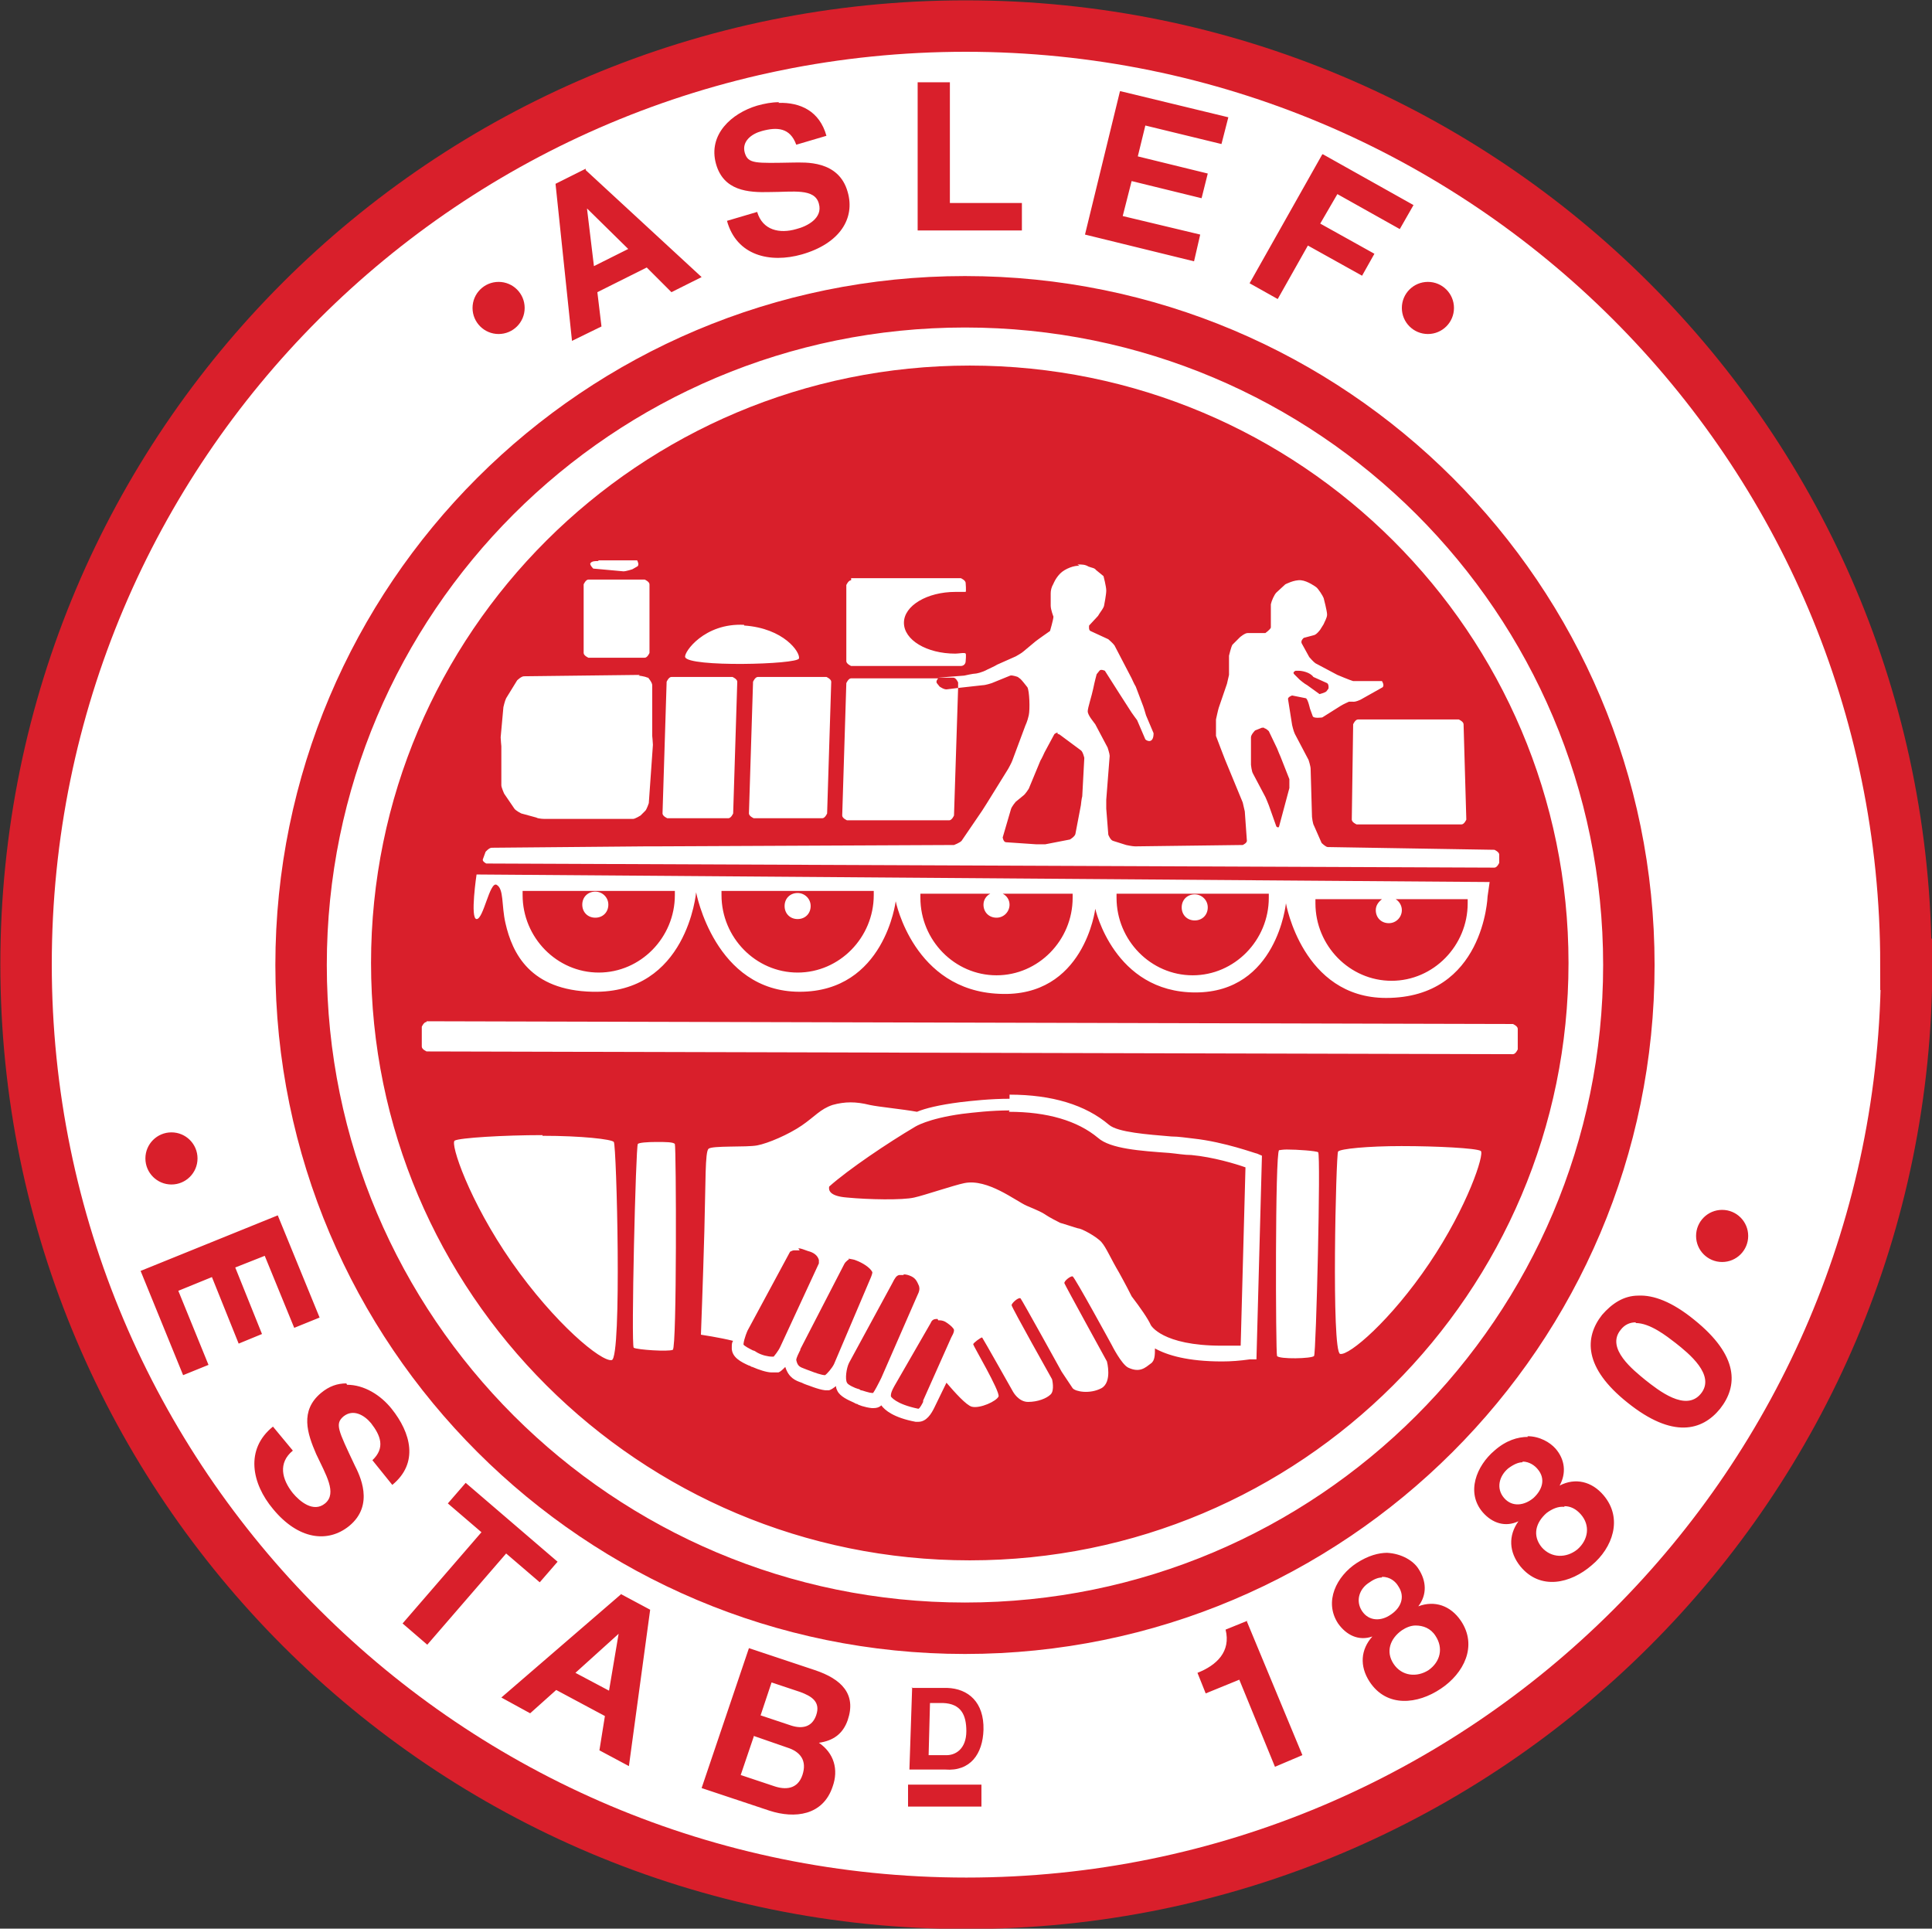
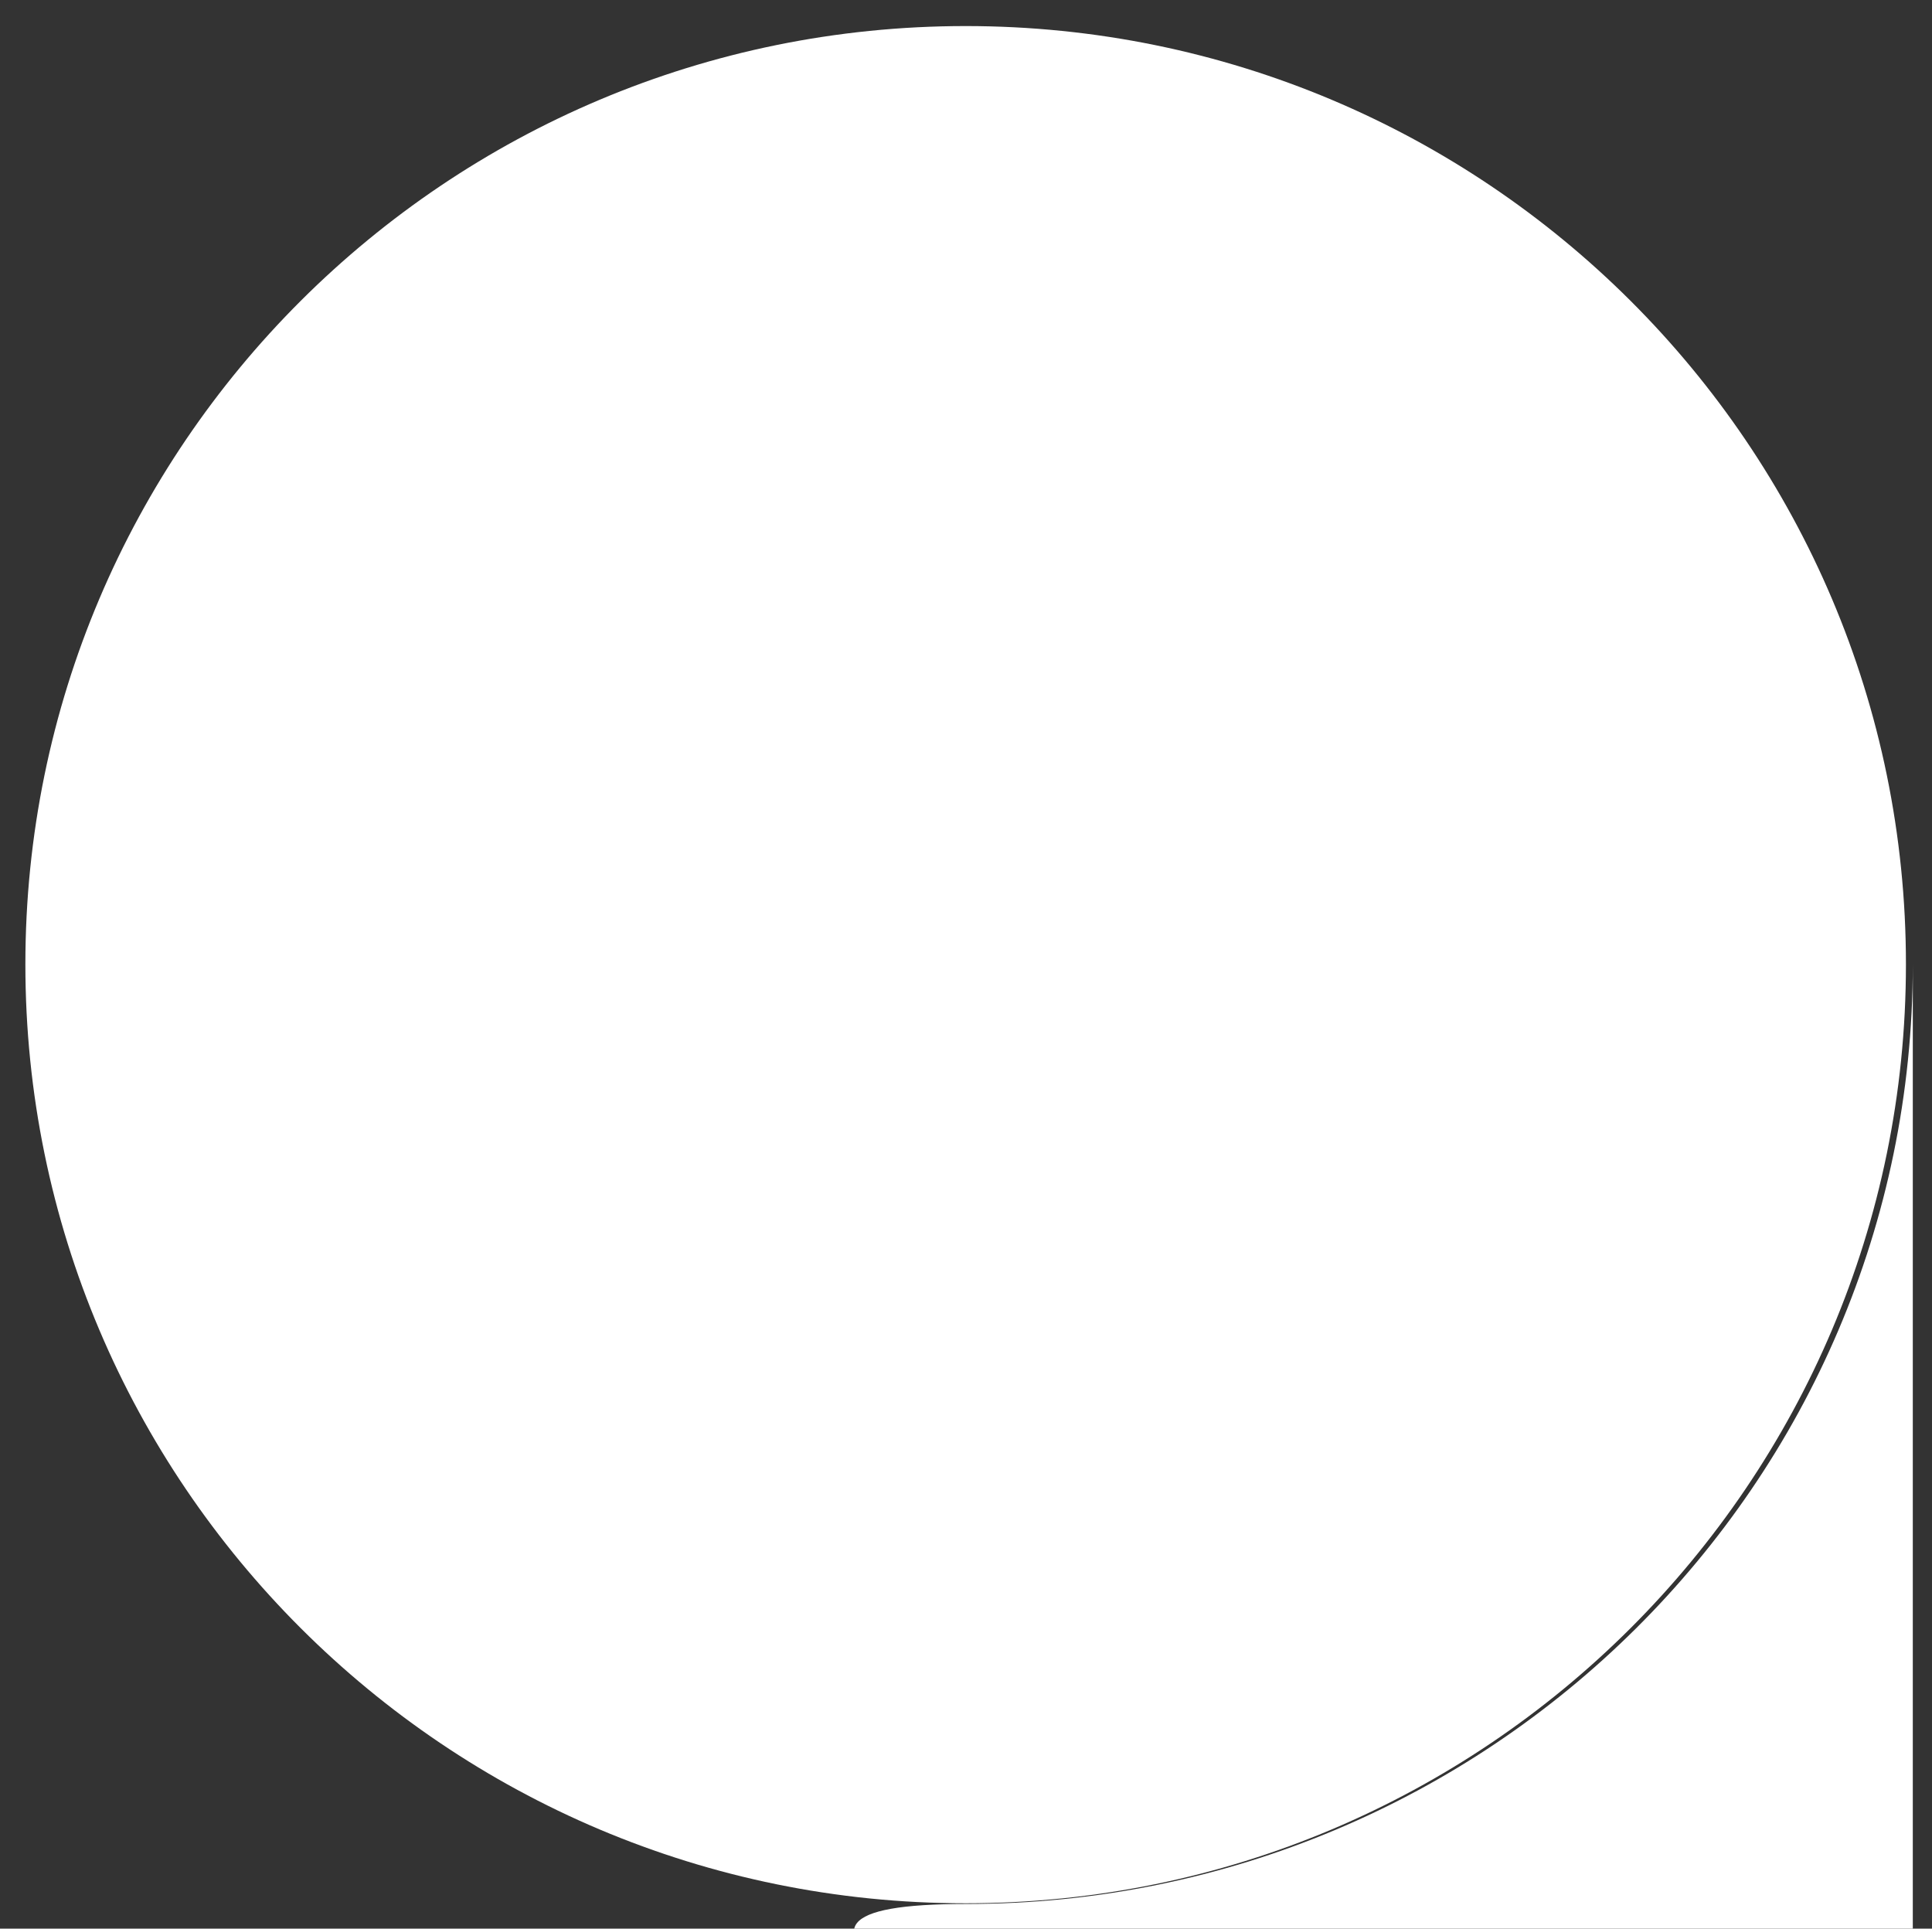
<svg xmlns="http://www.w3.org/2000/svg" id="Layer_2" data-name="Layer 2" viewBox="0 0 28.17 28.12">
  <rect x="0" y="0" width="28.17" height="28.12" fill="#333333" stroke="none" />
  <defs>
    <style> .cls-1, .cls-2 { fill: #fff; } .cls-3 { fill: none; stroke: #d91f2b; stroke-width: .75px; } .cls-2 { fill-rule: evenodd; } .cls-4 { fill: #d91f2b; } </style>
  </defs>
  <g id="Layer_1-2" data-name="Layer 1">
    <g>
-       <path class="cls-2" d="M27.89,14.06c0,7.57-6.18,13.7-13.8,13.7S.29,21.62.29,14.06,6.47.36,14.09.36s13.8,6.13,13.8,13.7" />
+       <path class="cls-2" d="M27.89,14.06c0,7.57-6.18,13.7-13.8,13.7s13.8,6.13,13.8,13.7" />
      <path class="cls-1" d="M14.08,27.75c7.57,0,13.71-6.13,13.71-13.69S21.65.38,14.08.38.37,6.5.37,14.06s6.14,13.69,13.71,13.69" />
-       <path class="cls-4" d="M13.38,1.21v2.15s1.52,0,1.52,0v-.4s-1.05,0-1.05,0v-1.76s-.47,0-.47,0ZM16.33,1.33l-.51,2.09,1.59.39.09-.39-1.13-.27.13-.51,1.02.25.09-.36-1.02-.25.11-.45,1.11.27.1-.39-1.57-.38ZM11.36,1.49c-.11,0-.21.02-.32.05-.37.11-.72.42-.6.85.11.39.46.42.79.41.33,0,.65-.06.71.17.06.21-.17.33-.33.37-.24.07-.49.02-.57-.25l-.44.13c.14.51.63.62,1.09.49.56-.16.78-.53.67-.91-.13-.47-.63-.43-.79-.43-.56.01-.66.02-.71-.14-.05-.17.1-.28.25-.32.22-.06.41-.05.5.2l.44-.13c-.1-.36-.38-.49-.7-.48h0ZM19.28,2.25l-1.06,1.88.41.23.44-.78.79.44.18-.32-.79-.44.25-.43.91.51.2-.35-1.32-.74ZM8.54,2.46l-.44.22.24,2.29.43-.21-.06-.5.72-.36.36.36.44-.22-1.69-1.56ZM8.56,3.04l.6.59-.5.25-.1-.83h0ZM20.82,4.11c-.21,0-.38.17-.38.38s.17.38.38.38.38-.17.38-.38-.17-.38-.38-.38ZM7.27,4.11c-.21,0-.38.17-.38.38s.17.38.38.38.38-.17.38-.38-.17-.38-.38-.38ZM14.14,5.33c-4.82,0-8.73,3.9-8.73,8.71s3.91,8.71,8.73,8.71,8.73-3.9,8.73-8.71-3.91-8.71-8.73-8.71ZM8.73,8.17h.56s.04.07,0,.09l-.07.04s-.09.03-.13.03l-.44-.04s-.06-.06-.04-.08c.02-.03.07-.03.11-.03h0ZM15.71,8.23c.07,0,.11,0,.16.03.05.02.09.02.11.05l.11.09s.04.15.04.21-.03.21-.03.21c0,.04-.07.12-.09.16l-.13.14s-.01.07.02.08l.26.12s.07.06.09.09l.25.48s.04.09.06.12l.11.29s.03.09.04.13l.11.26c0,.15-.09.12-.12.09l-.12-.28s-.06-.08-.08-.11l-.18-.28s-.05-.08-.07-.11l-.14-.22s-.06-.03-.08,0l-.04.05s-.03.11-.05.21c-.02.1-.08.28-.08.33,0,.06.09.16.11.19l.18.34s.03.09.03.12l-.05.64s0,.1,0,.13l.03.38s.03.08.07.09l.19.06s.09.02.13.02l1.57-.02s.07-.03.06-.07l-.03-.42s-.02-.09-.03-.13l-.26-.63s-.12-.31-.13-.34v-.24s.03-.14.04-.17l.12-.35s.02-.09.03-.13v-.28s.03-.13.05-.16l.11-.11s.07-.06.11-.06h.26s.07-.05.08-.08c0,0,0-.29,0-.34.01-.05.05-.14.08-.17l.13-.12s.13-.07.23-.06c.1.01.22.1.22.1.03.02.1.13.11.16,0,0,.05.19.05.24,0,.05-.04.11-.05.14l-.05.08s-.05.07-.09.08l-.15.04s-.05.04-.03.08l.11.2s.06.07.09.09l.32.17s.19.08.23.09h.42s.04.06.01.09l-.32.18s-.08.04-.12.03h-.05s-.09.04-.12.06l-.27.17s-.13.02-.14-.02l-.04-.11s-.03-.14-.06-.15l-.2-.04s-.06.02-.06.05l.06.38s.02.09.04.13l.2.38s.03.09.03.13l.02.7s.01.1.03.13l.11.25s.06.06.09.06l2.43.04s.07.03.07.07v.12s-.03.07-.07.07l-14.7-.06s-.06-.03-.05-.06h0l.04-.11s.05-.06.09-.06l2.23-.02s.1,0,.14,0l4.37-.02s.08-.03.11-.06l.3-.44s.05-.08.07-.11l.31-.5s.05-.09.06-.12l.19-.51s.03-.06.05-.15c.02-.09.01-.36-.02-.41-.04-.05-.07-.09-.1-.12l-.04-.03s-.08-.03-.11-.02l-.27.11s-.09.03-.13.03l-.36.04-.06,1.86s-.03.07-.07.07h-1.49s-.07-.03-.07-.07l.06-1.93s.03-.07.07-.07h1.27s-.04.04-.02.07l.04.05s.07.05.11.04l.16-.02v-.08s-.03-.07-.07-.07h-.22s0,0,0,0l.38-.03s.13-.03.17-.03c0,0,.08-.01.17-.06.02-.01.11-.05.14-.07l.27-.12s.09-.05.11-.07l.18-.15s.08-.06.11-.08l.1-.07s.05-.17.05-.21c0,0-.04-.1-.04-.16,0-.05,0-.18,0-.18,0-.04.01-.09.04-.14,0,0,.03-.08.1-.15.07-.07.21-.12.28-.11h0ZM12.41,8.43h1.6s.07.03.07.07c0,0,.01.12,0,.13-.01,0-.1,0-.15,0-.41,0-.75.2-.75.45s.33.45.75.45c.05,0,.14-.02.15,0,.01.01,0,.11,0,.11,0,.04-.03.07-.07.07h-1.6s-.07-.03-.07-.07v-1.11s.03-.07.07-.07h0ZM8.58,8.45h.82s.07.03.07.07v1s-.03.07-.07.07h-.82s-.07-.03-.07-.07v-1s.03-.07.07-.07ZM10.85,9.12c.58.04.82.39.8.48-.02.09-1.62.13-1.66-.02-.02-.07.28-.5.86-.47ZM18.89,9.78s-.05.02-.02.05l.08.08s.07.06.11.08l.18.13s.08-.02.1-.04l.03-.04s.01-.06-.02-.08l-.2-.09c-.05-.07-.17-.09-.21-.09h-.06ZM9.31,9.85s.09.01.13.03h.01s.06.07.06.11v.74s.01.1.01.13l-.06.85s-.03.09-.05.11l-.07.07s-.08.05-.11.05h-1.28s-.1,0-.13-.02l-.22-.06s-.08-.04-.1-.07l-.15-.22s-.04-.09-.04-.12v-.57s-.01-.1-.01-.13h0l.04-.44s.02-.09.04-.13l.16-.26s.06-.06.1-.06l1.69-.02ZM9.79,9.87h.89s.07.03.07.07l-.06,1.92s-.03.07-.07.07h-.89s-.07-.03-.07-.07l.06-1.92s.03-.07.07-.07ZM11.05,9.87h1s.07.03.07.07l-.06,1.92s-.03.07-.07.07h-1s-.07-.03-.07-.07l.06-1.92s.03-.07.07-.07ZM19.8,10.49h1.47s.07.03.07.07l.04,1.39s-.03.07-.07.07h-1.53s-.07-.03-.07-.07l.02-1.39s.03-.07.07-.07h0ZM18.43,10.61s-.02,0-.03,0l-.1.04s-.06.06-.06.1v.4s.01.1.03.13l.18.34s.04.09.05.12l.11.31s.03.03.04,0l.15-.56s0-.09,0-.13l-.13-.33s-.04-.09-.05-.12l-.12-.25s-.04-.04-.06-.04h0ZM15.42,10.68s-.04.01-.05.03l-.14.26s-.04.09-.06.12l-.17.41s-.05.08-.08.1l-.11.09s-.06.07-.07.11l-.12.41s.01.07.05.07l.44.03s.1,0,.13,0l.36-.07s.07-.04.08-.08l.08-.42s.01-.1.02-.13l.03-.56s-.02-.09-.05-.11l-.31-.23s-.02-.01-.03-.01h0ZM6.94,12.75l14.78.11-.03.21s-.05,1.48-1.48,1.48c-1.22,0-1.46-1.38-1.46-1.38,0,0-.13,1.3-1.32,1.3s-1.46-1.22-1.46-1.22c0,0-.16,1.3-1.4,1.24-1.25-.05-1.51-1.35-1.51-1.35,0,0-.16,1.32-1.4,1.32s-1.51-1.45-1.51-1.45c0,0-.13,1.48-1.51,1.45-.91-.02-1.17-.56-1.27-1-.06-.26-.02-.5-.13-.56-.1-.05-.19.5-.29.5s0-.66,0-.66h0ZM7.62,12.99s0,.04,0,.06c0,.62.5,1.13,1.11,1.13s1.11-.51,1.11-1.13c0-.02,0-.04,0-.06h-2.22ZM10.52,12.99s0,.04,0,.06c0,.62.5,1.13,1.11,1.13h0c.61,0,1.11-.51,1.11-1.13,0-.02,0-.04,0-.06h-2.22ZM8.68,13c.1,0,.19.08.19.19s-.08.19-.19.19-.19-.08-.19-.19.08-.19.19-.19ZM11.63,13.02c.1,0,.19.08.19.19s-.08.19-.19.19-.19-.08-.19-.19.08-.19.19-.19ZM13.42,13.03s0,.04,0,.06c0,.62.5,1.13,1.11,1.13s1.11-.51,1.11-1.13c0-.02,0-.04,0-.06h-1.02c.06.03.1.09.1.16,0,.1-.08.19-.19.19s-.19-.08-.19-.19c0-.07.04-.13.1-.16h-1.01ZM16.28,13.03s0,.04,0,.06c0,.62.5,1.13,1.11,1.13s1.11-.51,1.11-1.13c0-.02,0-.04,0-.06h-2.22ZM17.42,13.04c.1,0,.19.08.19.19s-.08.19-.19.19-.19-.08-.19-.19.08-.19.19-.19ZM19.18,13.11s0,.04,0,.06c0,.62.5,1.13,1.11,1.13s1.11-.51,1.11-1.13c0-.02,0-.04,0-.06h-1.05c.05.03.09.09.09.16,0,.1-.08.19-.19.19s-.19-.08-.19-.19c0-.07.04-.12.09-.16h-.98ZM6.22,14.89l15.84.04s.07.03.07.07v.3s-.03.07-.07.07l-15.84-.04s-.07-.03-.07-.07v-.29s.03-.07.07-.07h0ZM14.72,15.96c.62,0,1.11.15,1.45.44.13.11.56.14.91.17.11,0,.22.02.32.03.46.05.91.22.93.22l.07.03-.08,2.97h-.1c-.14.02-.27.03-.4.03-.5,0-.8-.09-.98-.19,0,.09,0,.18-.06.22-.08.06-.16.14-.33.06-.1-.05-.24-.33-.24-.33,0,0-.54-.99-.57-1-.03-.01-.13.07-.12.1.01.03.62,1.14.62,1.14,0,0,.08.3-.08.39-.17.09-.38.05-.42,0-.04-.06-.16-.24-.16-.24,0,0-.58-1.05-.6-1.07-.03-.02-.13.07-.13.1,0,.03.59,1.08.59,1.08,0,0,.04.16-.02.22-.06.06-.19.11-.33.11-.14,0-.22-.15-.22-.15,0,0-.44-.78-.45-.79-.02,0-.13.08-.13.1,0,.02.39.68.37.76-.03.07-.27.18-.39.15-.08-.02-.25-.21-.37-.35l-.18.37c-.04.08-.11.2-.23.2,0,0-.01,0-.02,0,0,0-.01,0-.02,0-.32-.06-.45-.17-.5-.24-.03.03-.07.04-.11.04-.02,0-.02,0-.03,0-.1-.01-.21-.05-.21-.06-.02,0-.03-.01-.05-.02-.09-.04-.2-.09-.24-.17-.01-.02-.02-.04-.02-.07-.04.03-.07.05-.1.06-.02,0-.03,0-.06,0-.1-.01-.26-.08-.27-.08-.03-.01-.05-.02-.07-.03-.09-.03-.19-.07-.24-.23-.04.04-.07.07-.1.08-.02,0-.05,0-.1,0-.07,0-.19-.04-.28-.08-.02,0-.03-.02-.05-.02-.11-.05-.26-.12-.25-.27,0-.03,0-.07.02-.09-.2-.05-.47-.09-.47-.09,0,0,.03-.78.05-1.51.02-.74.01-1.15.06-1.2.05-.05.55-.02.71-.05.16-.03.46-.16.65-.29.19-.13.27-.24.45-.3.18-.05.34-.05.54,0,.14.03.47.06.69.1.12-.05.32-.1.63-.14.17-.02.44-.05.72-.05h0ZM14.72,16.19c-.27,0-.52.03-.69.05-.51.07-.69.19-.69.19h0c-.39.23-.97.62-1.25.87-.01.05,0,.14.26.16.31.03.81.04.98,0,.14-.03.58-.18.73-.21.34-.07.75.26.91.33.36.15.17.09.49.25.01,0,.22.07.26.08.05,0,.27.12.34.2.07.08.13.23.26.45.01.02.09.16.18.34.13.17.24.33.28.42h0s.16.3,1.03.3c.09,0,.18,0,.28,0l.07-2.6c-.14-.05-.47-.15-.79-.18-.1,0-.21-.02-.32-.03-.42-.03-.86-.06-1.04-.22-.3-.25-.74-.38-1.3-.38h0ZM2.5,16.51c-.21,0-.38.17-.38.38s.17.38.38.38.38-.17.38-.38-.17-.38-.38-.38ZM7.91,16.56c.57,0,1.01.05,1.04.09.04.04.12,3.15-.03,3.18-.15.03-.83-.53-1.46-1.43-.62-.89-.9-1.73-.83-1.77.07-.04.71-.08,1.28-.08h0ZM9.57,16.65c.13,0,.25,0,.27.03.02.05.03,2.97-.03,3-.06.03-.52,0-.57-.03-.04-.04.03-2.94.06-2.97.01-.02.14-.03.27-.03h0ZM20.44,16.71c.51,0,1.08.03,1.15.07.06.04-.19.81-.75,1.64-.56.83-1.17,1.35-1.3,1.32-.13-.03-.06-2.91-.03-2.95.03-.04.43-.08.93-.08h0ZM18.76,16.76c.16,0,.43.02.46.04.04.04-.03,2.94-.06,2.97-.03.04-.51.05-.54,0-.02-.05-.03-2.97.03-3,.01,0,.05-.01.11-.01h0ZM25.11,17.64c-.21,0-.38.17-.38.38s.17.38.38.38.38-.17.38-.38-.17-.38-.38-.38ZM4.05,17.72l-2,.81.62,1.52.37-.15-.44-1.08.49-.2.39.97.34-.14-.39-.97.43-.17.43,1.05.37-.15-.61-1.49ZM11.66,18.23s-.05,0-.08,0c-.02,0-.04.01-.06.02l-.62,1.15s-.05.11-.06.2c0,.02.1.07.14.09.02,0,.04.02.06.03.07.04.16.06.22.06.01,0,.02,0,.02,0,0,0,.07-.08.1-.15l.56-1.21s0-.01,0-.02c0-.01,0-.02,0-.03-.02-.07-.08-.11-.16-.13-.06-.02-.1-.04-.14-.04h0ZM12.38,18.36s-.05.03-.07.07l-.64,1.24s0,.02-.01.03c-.05.1-.05.12-.05.13.02.09.05.1.13.13h0s.05.02.08.03c.05.02.16.06.21.06,0,0,0,0,0,0,.03-.02.1-.1.13-.16l.54-1.27s.02-.05.02-.07c0,0,0,0,0,0-.03-.07-.15-.14-.23-.17-.04-.02-.08-.02-.12-.03h0ZM13.18,18.59s-.05,0-.07,0c-.04.01-.06.04-.1.12l-.63,1.16c-.04.08-.06.24-.03.29.01.03.12.08.16.09.01,0,.03.01.04.02.03,0,.11.04.18.04,0,0,.03-.04.09-.16.01-.02.02-.04.03-.06l.52-1.19c.04-.08.04-.11.03-.15-.03-.07-.05-.11-.11-.14-.04-.02-.08-.03-.12-.03h0ZM23.89,18.89c-.22,0-.39.12-.53.28-.26.33-.27.77.37,1.28.66.53,1.09.41,1.35.09.26-.33.28-.77-.38-1.3-.32-.26-.59-.36-.81-.35ZM13.67,19.23c-.05,0-.08.01-.1.06l-.53.92c-.04.07-.05.11-.05.13v.02s.06.11.4.18c.02,0,.06-.08.07-.1v-.02s.41-.92.41-.92c.04-.07.05-.11.03-.13-.02-.03-.07-.07-.12-.1-.04-.02-.07-.02-.1-.02h0ZM23.85,19.29c.21,0,.45.19.58.29.19.15.59.47.37.74-.22.27-.62-.05-.81-.2-.17-.14-.58-.46-.36-.73.06-.08.14-.11.22-.11h0ZM5.05,20.17c-.13,0-.25.04-.37.14-.31.26-.2.59-.07.89.14.3.31.57.13.72-.17.14-.37-.03-.47-.15-.16-.2-.22-.44,0-.62l-.29-.35c-.41.33-.31.83,0,1.2.37.45.8.5,1.11.25.38-.31.15-.75.08-.89-.24-.51-.29-.6-.16-.71.14-.11.3-.02.4.1.14.18.21.36.02.54l.29.36c.39-.32.27-.76-.01-1.11-.16-.2-.4-.35-.65-.35h0ZM22.28,20.95c-.15,0-.32.05-.49.2h0c-.26.22-.42.61-.17.9.14.16.33.22.52.13h0c-.15.21-.14.45.03.66.29.35.73.25,1.04-.02.3-.25.46-.68.17-1.02-.17-.2-.41-.26-.64-.14h0c.1-.18.08-.38-.06-.54-.08-.09-.23-.18-.41-.18h0ZM22.2,21.31c.1,0,.18.06.22.11.12.14.07.3-.06.42-.13.11-.31.14-.43,0-.12-.14-.07-.32.06-.43.08-.06.15-.09.21-.09h0ZM6.79,21.62l-.26.3.49.42-1.15,1.33.36.31,1.15-1.33.49.42.26-.3-1.34-1.15ZM22.81,21.96c.09,0,.17.04.24.12.14.16.11.37-.05.51-.16.13-.38.13-.52-.03-.14-.17-.09-.36.07-.5.08-.06.17-.1.26-.09h0ZM20.23,22.64c-.13,0-.28.04-.45.15h0c-.29.19-.48.56-.27.88.12.17.3.26.5.19h0c-.17.19-.19.43-.04.66.25.38.7.33,1.04.1.33-.22.54-.62.29-.99-.15-.22-.38-.3-.62-.21h0s0,0,0,0h0s0,0,0,0c.13-.17.12-.37,0-.55-.07-.11-.24-.22-.46-.23h0ZM20.15,22.99c.12,0,.2.07.24.14.1.15.04.31-.11.41-.14.1-.32.1-.42-.05-.1-.15-.04-.33.11-.42.07-.05.13-.07.18-.07h0ZM9.06,23.24l-1.75,1.51.42.23.38-.34.71.38-.08.5.43.23.31-2.28-.43-.23ZM18.19,23.63l-.32.13c.08.32-.13.52-.41.63l.12.3.49-.2.52,1.27.4-.17-.81-1.95ZM20.64,23.7c.11,0,.22.04.29.15.12.18.07.38-.1.5-.17.11-.39.09-.51-.09-.12-.18-.05-.37.12-.49.06-.04.13-.07.2-.07h0ZM9.02,23.82h0s-.14.83-.14.83l-.49-.26.62-.56ZM10.92,24.03l-.69,2.04.99.33c.37.12.78.07.92-.35.09-.25.02-.49-.2-.64.21-.03.35-.13.42-.33.13-.38-.09-.6-.48-.73l-.96-.32ZM11.25,24.53l.42.14c.16.06.3.14.23.34-.06.17-.2.2-.36.15l-.45-.15.16-.48ZM13.3,24.6l-.04,1.2h.52c.37.03.55-.23.56-.58.01-.4-.22-.6-.53-.61h-.52ZM13.56,24.83h.19c.26.01.34.17.34.41,0,.26-.16.36-.31.35h-.24s.02-.76.02-.76ZM10.99,25.31l.49.17c.19.06.29.19.22.4-.07.21-.25.22-.42.16l-.48-.16.19-.56ZM13.24,26.02v.32h1.07v-.32h-1.07Z" />
-       <path class="cls-3" d="M27.79,14.06C27.79,6.5,21.66.38,14.08.38S.38,6.5.38,14.06s6.14,13.69,13.71,13.69,13.71-6.13,13.71-13.69ZM23.75,14.07c0-5.34-4.33-9.67-9.68-9.67S4.39,8.73,4.39,14.07s4.34,9.67,9.68,9.67,9.68-4.33,9.68-9.67Z" />
    </g>
  </g>
</svg>